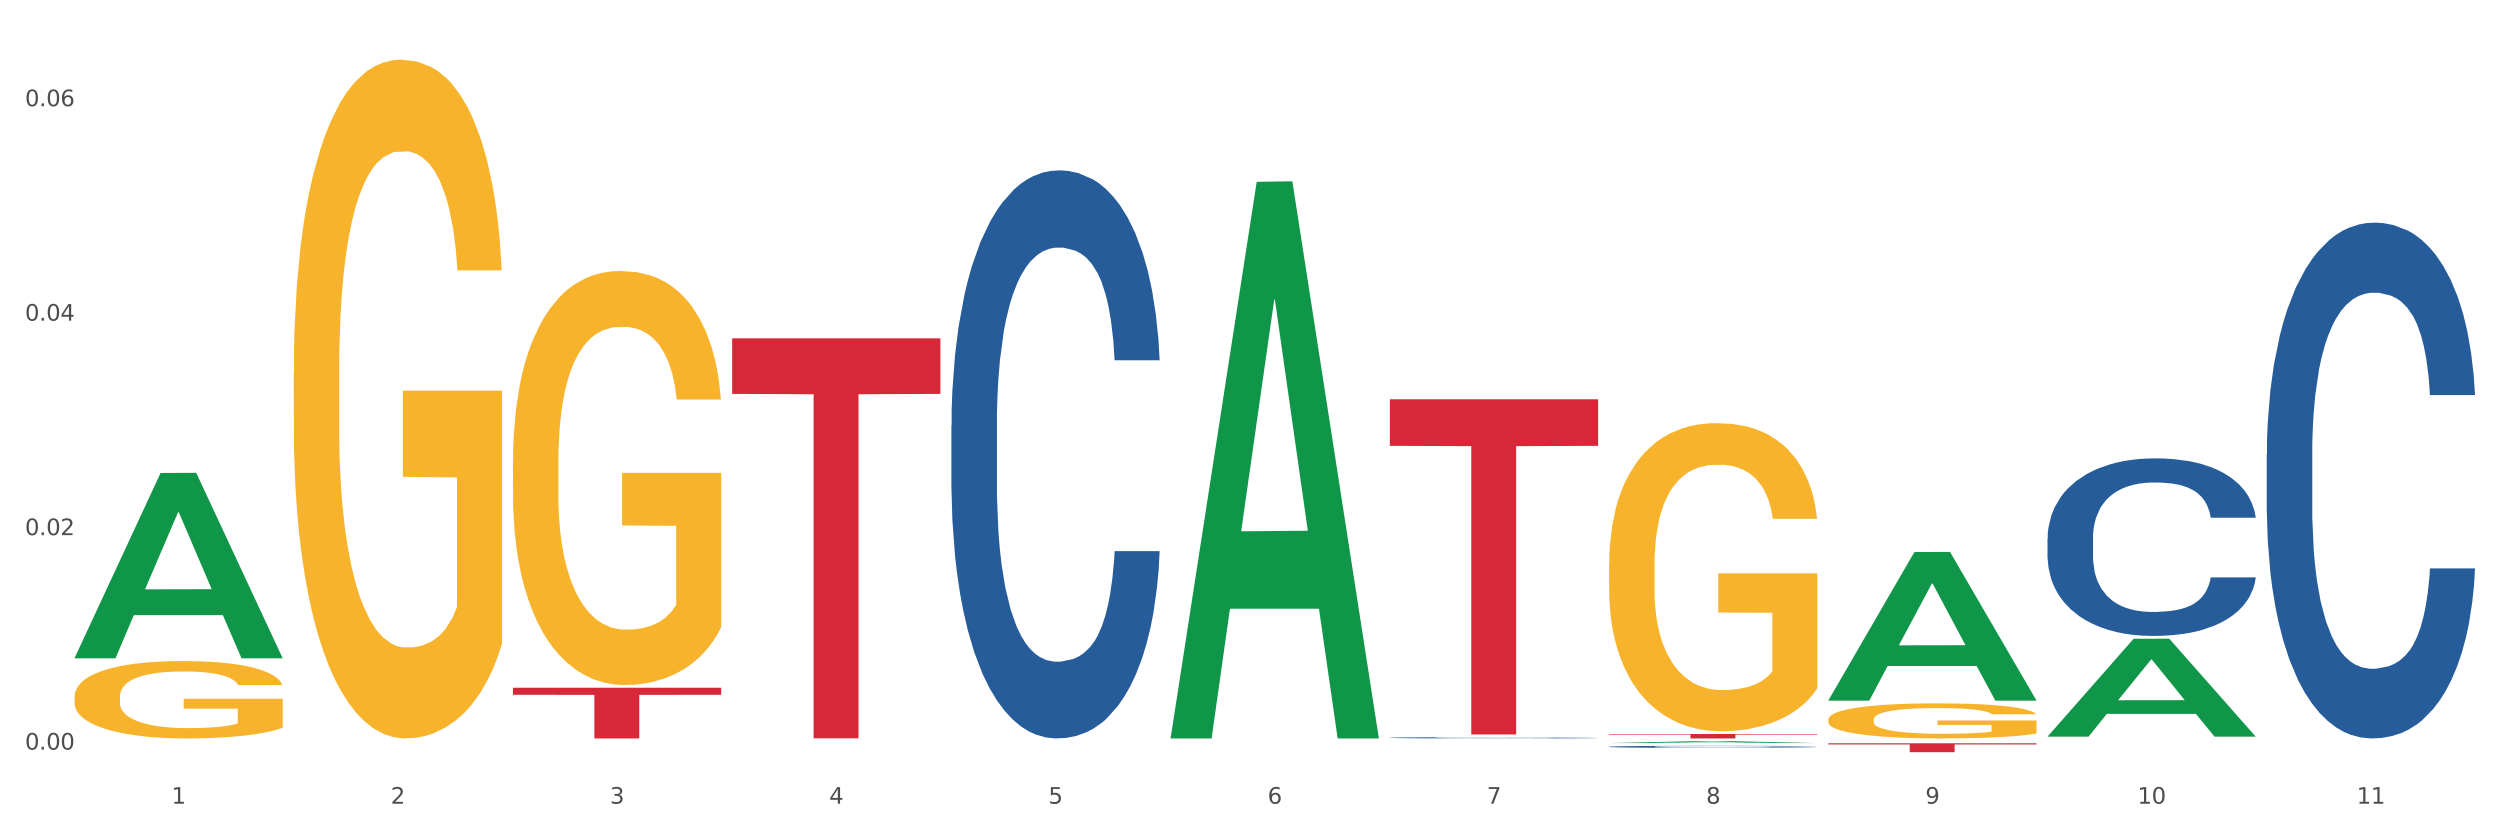
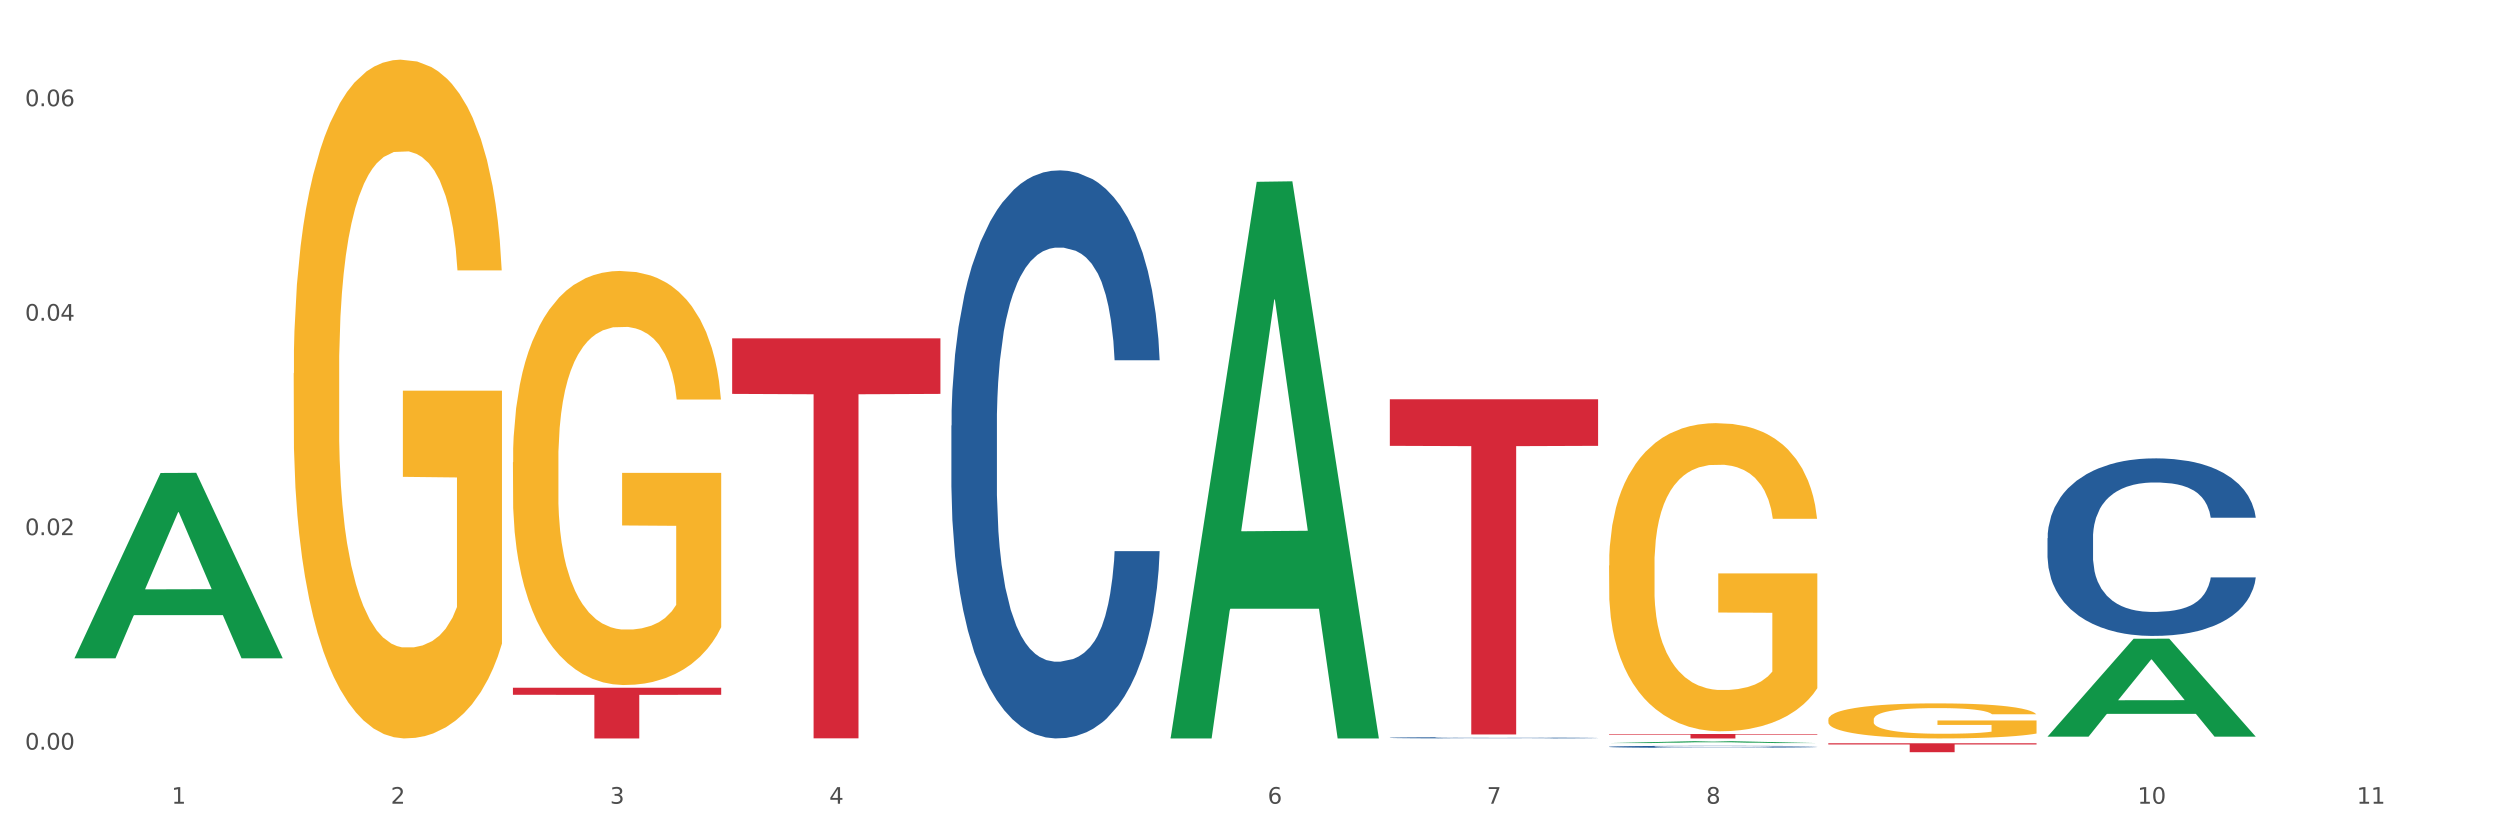
<svg xmlns="http://www.w3.org/2000/svg" xmlns:xlink="http://www.w3.org/1999/xlink" width="1080pt" height="360pt" viewBox="0 0 1080 360" version="1.1">
  <rect x="0" y="0" width="1080" height="360" fill="#333333" stroke="none" />
  <defs>
    <style type="text/css">*{stroke-linejoin: round; stroke-linecap: butt}</style>
  </defs>
  <g id="figure_1">
    <g id="patch_1">
      <path d="M 0 360  L 1080 360  L 1080 0  L 0 0  z " style="fill: #ffffff; stroke: #ffffff; stroke-linejoin: miter" />
    </g>
    <g id="axes_1">
      <g id="matplotlib.axis_1">
        <g id="xtick_1">
          <g id="text_1">
            <g style="fill: #4d4d4d" transform="translate(74.106 347.204) scale(0.096 -0.096)">
              <defs>
                <path id="DejaVuSans-31" d="M 794 531  L 1825 531  L 1825 4091  L 703 3866  L 703 4441  L 1819 4666  L 2450 4666  L 2450 531  L 3481 531  L 3481 0  L 794 0  L 794 531  z " transform="scale(0.016)" />
              </defs>
              <use xlink:href="#DejaVuSans-31" />
            </g>
          </g>
        </g>
        <g id="xtick_2">
          <g id="text_2">
            <g style="fill: #4d4d4d" transform="translate(168.812 347.204) scale(0.096 -0.096)">
              <defs>
                <path id="DejaVuSans-32" d="M 1228 531  L 3431 531  L 3431 0  L 469 0  L 469 531  Q 828 903 1448 1529  Q 2069 2156 2228 2338  Q 2531 2678 2651 2914  Q 2772 3150 2772 3378  Q 2772 3750 2511 3984  Q 2250 4219 1831 4219  Q 1534 4219 1204 4116  Q 875 4013 500 3803  L 500 4441  Q 881 4594 1212 4672  Q 1544 4750 1819 4750  Q 2544 4750 2975 4387  Q 3406 4025 3406 3419  Q 3406 3131 3298 2873  Q 3191 2616 2906 2266  Q 2828 2175 2409 1742  Q 1991 1309 1228 531  z " transform="scale(0.016)" />
              </defs>
              <use xlink:href="#DejaVuSans-32" />
            </g>
          </g>
        </g>
        <g id="xtick_3">
          <g id="text_3">
            <g style="fill: #4d4d4d" transform="translate(263.517 347.204) scale(0.096 -0.096)">
              <defs>
                <path id="DejaVuSans-33" d="M 2597 2516  Q 3050 2419 3304 2112  Q 3559 1806 3559 1356  Q 3559 666 3084 287  Q 2609 -91 1734 -91  Q 1441 -91 1130 -33  Q 819 25 488 141  L 488 750  Q 750 597 1062 519  Q 1375 441 1716 441  Q 2309 441 2620 675  Q 2931 909 2931 1356  Q 2931 1769 2642 2001  Q 2353 2234 1838 2234  L 1294 2234  L 1294 2753  L 1863 2753  Q 2328 2753 2575 2939  Q 2822 3125 2822 3475  Q 2822 3834 2567 4026  Q 2313 4219 1838 4219  Q 1578 4219 1281 4162  Q 984 4106 628 3988  L 628 4550  Q 988 4650 1302 4700  Q 1616 4750 1894 4750  Q 2613 4750 3031 4423  Q 3450 4097 3450 3541  Q 3450 3153 3228 2886  Q 3006 2619 2597 2516  z " transform="scale(0.016)" />
              </defs>
              <use xlink:href="#DejaVuSans-33" />
            </g>
          </g>
        </g>
        <g id="xtick_4">
          <g id="text_4">
            <g style="fill: #4d4d4d" transform="translate(358.223 347.204) scale(0.096 -0.096)">
              <defs>
                <path id="DejaVuSans-34" d="M 2419 4116  L 825 1625  L 2419 1625  L 2419 4116  z M 2253 4666  L 3047 4666  L 3047 1625  L 3713 1625  L 3713 1100  L 3047 1100  L 3047 0  L 2419 0  L 2419 1100  L 313 1100  L 313 1709  L 2253 4666  z " transform="scale(0.016)" />
              </defs>
              <use xlink:href="#DejaVuSans-34" />
            </g>
          </g>
        </g>
        <g id="xtick_5">
          <g id="text_5">
            <g style="fill: #4d4d4d" transform="translate(452.928 347.204) scale(0.096 -0.096)">
              <defs>
-                 <path id="DejaVuSans-35" d="M 691 4666  L 3169 4666  L 3169 4134  L 1269 4134  L 1269 2991  Q 1406 3038 1543 3061  Q 1681 3084 1819 3084  Q 2600 3084 3056 2656  Q 3513 2228 3513 1497  Q 3513 744 3044 326  Q 2575 -91 1722 -91  Q 1428 -91 1123 -41  Q 819 9 494 109  L 494 744  Q 775 591 1075 516  Q 1375 441 1709 441  Q 2250 441 2565 725  Q 2881 1009 2881 1497  Q 2881 1984 2565 2268  Q 2250 2553 1709 2553  Q 1456 2553 1204 2497  Q 953 2441 691 2322  L 691 4666  z " transform="scale(0.016)" />
-               </defs>
+                 </defs>
              <use xlink:href="#DejaVuSans-35" />
            </g>
          </g>
        </g>
        <g id="xtick_6">
          <g id="text_6">
            <g style="fill: #4d4d4d" transform="translate(547.634 347.204) scale(0.096 -0.096)">
              <defs>
                <path id="DejaVuSans-36" d="M 2113 2584  Q 1688 2584 1439 2293  Q 1191 2003 1191 1497  Q 1191 994 1439 701  Q 1688 409 2113 409  Q 2538 409 2786 701  Q 3034 994 3034 1497  Q 3034 2003 2786 2293  Q 2538 2584 2113 2584  z M 3366 4563  L 3366 3988  Q 3128 4100 2886 4159  Q 2644 4219 2406 4219  Q 1781 4219 1451 3797  Q 1122 3375 1075 2522  Q 1259 2794 1537 2939  Q 1816 3084 2150 3084  Q 2853 3084 3261 2657  Q 3669 2231 3669 1497  Q 3669 778 3244 343  Q 2819 -91 2113 -91  Q 1303 -91 875 529  Q 447 1150 447 2328  Q 447 3434 972 4092  Q 1497 4750 2381 4750  Q 2619 4750 2861 4703  Q 3103 4656 3366 4563  z " transform="scale(0.016)" />
              </defs>
              <use xlink:href="#DejaVuSans-36" />
            </g>
          </g>
        </g>
        <g id="xtick_7">
          <g id="text_7">
            <g style="fill: #4d4d4d" transform="translate(642.339 347.204) scale(0.096 -0.096)">
              <defs>
                <path id="DejaVuSans-37" d="M 525 4666  L 3525 4666  L 3525 4397  L 1831 0  L 1172 0  L 2766 4134  L 525 4134  L 525 4666  z " transform="scale(0.016)" />
              </defs>
              <use xlink:href="#DejaVuSans-37" />
            </g>
          </g>
        </g>
        <g id="xtick_8">
          <g id="text_8">
            <g style="fill: #4d4d4d" transform="translate(737.044 347.204) scale(0.096 -0.096)">
              <defs>
                <path id="DejaVuSans-38" d="M 2034 2216  Q 1584 2216 1326 1975  Q 1069 1734 1069 1313  Q 1069 891 1326 650  Q 1584 409 2034 409  Q 2484 409 2743 651  Q 3003 894 3003 1313  Q 3003 1734 2745 1975  Q 2488 2216 2034 2216  z M 1403 2484  Q 997 2584 770 2862  Q 544 3141 544 3541  Q 544 4100 942 4425  Q 1341 4750 2034 4750  Q 2731 4750 3128 4425  Q 3525 4100 3525 3541  Q 3525 3141 3298 2862  Q 3072 2584 2669 2484  Q 3125 2378 3379 2068  Q 3634 1759 3634 1313  Q 3634 634 3220 271  Q 2806 -91 2034 -91  Q 1263 -91 848 271  Q 434 634 434 1313  Q 434 1759 690 2068  Q 947 2378 1403 2484  z M 1172 3481  Q 1172 3119 1398 2916  Q 1625 2713 2034 2713  Q 2441 2713 2670 2916  Q 2900 3119 2900 3481  Q 2900 3844 2670 4047  Q 2441 4250 2034 4250  Q 1625 4250 1398 4047  Q 1172 3844 1172 3481  z " transform="scale(0.016)" />
              </defs>
              <use xlink:href="#DejaVuSans-38" />
            </g>
          </g>
        </g>
        <g id="xtick_9">
          <g id="text_9">
            <g style="fill: #4d4d4d" transform="translate(831.75 347.204) scale(0.096 -0.096)">
              <defs>
-                 <path id="DejaVuSans-39" d="M 703 97  L 703 672  Q 941 559 1184 500  Q 1428 441 1663 441  Q 2288 441 2617 861  Q 2947 1281 2994 2138  Q 2813 1869 2534 1725  Q 2256 1581 1919 1581  Q 1219 1581 811 2004  Q 403 2428 403 3163  Q 403 3881 828 4315  Q 1253 4750 1959 4750  Q 2769 4750 3195 4129  Q 3622 3509 3622 2328  Q 3622 1225 3098 567  Q 2575 -91 1691 -91  Q 1453 -91 1209 -44  Q 966 3 703 97  z M 1959 2075  Q 2384 2075 2632 2365  Q 2881 2656 2881 3163  Q 2881 3666 2632 3958  Q 2384 4250 1959 4250  Q 1534 4250 1286 3958  Q 1038 3666 1038 3163  Q 1038 2656 1286 2365  Q 1534 2075 1959 2075  z " transform="scale(0.016)" />
-               </defs>
+                 </defs>
              <use xlink:href="#DejaVuSans-39" />
            </g>
          </g>
        </g>
        <g id="xtick_10">
          <g id="text_10">
            <g style="fill: #4d4d4d" transform="translate(923.401 347.204) scale(0.096 -0.096)">
              <defs>
                <path id="DejaVuSans-30" d="M 2034 4250  Q 1547 4250 1301 3770  Q 1056 3291 1056 2328  Q 1056 1369 1301 889  Q 1547 409 2034 409  Q 2525 409 2770 889  Q 3016 1369 3016 2328  Q 3016 3291 2770 3770  Q 2525 4250 2034 4250  z M 2034 4750  Q 2819 4750 3233 4129  Q 3647 3509 3647 2328  Q 3647 1150 3233 529  Q 2819 -91 2034 -91  Q 1250 -91 836 529  Q 422 1150 422 2328  Q 422 3509 836 4129  Q 1250 4750 2034 4750  z " transform="scale(0.016)" />
              </defs>
              <use xlink:href="#DejaVuSans-31" />
              <use xlink:href="#DejaVuSans-30" transform="translate(63.623 0)" />
            </g>
          </g>
        </g>
        <g id="xtick_11">
          <g id="text_11">
            <g style="fill: #4d4d4d" transform="translate(1018.107 347.204) scale(0.096 -0.096)">
              <use xlink:href="#DejaVuSans-31" />
              <use xlink:href="#DejaVuSans-31" transform="translate(63.623 0)" />
            </g>
          </g>
        </g>
        <g id="xtick_12" />
        <g id="xtick_13" />
        <g id="xtick_14" />
        <g id="xtick_15" />
        <g id="xtick_16" />
        <g id="xtick_17" />
        <g id="xtick_18" />
        <g id="xtick_19" />
        <g id="xtick_20" />
        <g id="xtick_21" />
      </g>
      <g id="matplotlib.axis_2">
        <g id="ytick_1">
          <g id="text_12">
            <g style="fill: #4d4d4d" transform="translate(10.8 323.833) scale(0.096 -0.096)">
              <defs>
                <path id="DejaVuSans-2e" d="M 684 794  L 1344 794  L 1344 0  L 684 0  L 684 794  z " transform="scale(0.016)" />
              </defs>
              <use xlink:href="#DejaVuSans-30" />
              <use xlink:href="#DejaVuSans-2e" transform="translate(63.623 0)" />
              <use xlink:href="#DejaVuSans-30" transform="translate(95.41 0)" />
              <use xlink:href="#DejaVuSans-30" transform="translate(159.033 0)" />
            </g>
          </g>
        </g>
        <g id="ytick_2">
          <g id="text_13">
            <g style="fill: #4d4d4d" transform="translate(10.8 231.183) scale(0.096 -0.096)">
              <use xlink:href="#DejaVuSans-30" />
              <use xlink:href="#DejaVuSans-2e" transform="translate(63.623 0)" />
              <use xlink:href="#DejaVuSans-30" transform="translate(95.41 0)" />
              <use xlink:href="#DejaVuSans-32" transform="translate(159.033 0)" />
            </g>
          </g>
        </g>
        <g id="ytick_3">
          <g id="text_14">
            <g style="fill: #4d4d4d" transform="translate(10.8 138.532) scale(0.096 -0.096)">
              <use xlink:href="#DejaVuSans-30" />
              <use xlink:href="#DejaVuSans-2e" transform="translate(63.623 0)" />
              <use xlink:href="#DejaVuSans-30" transform="translate(95.41 0)" />
              <use xlink:href="#DejaVuSans-34" transform="translate(159.033 0)" />
            </g>
          </g>
        </g>
        <g id="ytick_4">
          <g id="text_15">
            <g style="fill: #4d4d4d" transform="translate(10.8 45.882) scale(0.096 -0.096)">
              <use xlink:href="#DejaVuSans-30" />
              <use xlink:href="#DejaVuSans-2e" transform="translate(63.623 0)" />
              <use xlink:href="#DejaVuSans-30" transform="translate(95.41 0)" />
              <use xlink:href="#DejaVuSans-36" transform="translate(159.033 0)" />
            </g>
          </g>
        </g>
        <g id="ytick_5" />
        <g id="ytick_6" />
        <g id="ytick_7" />
      </g>
      <g id="PolyCollection_1">
        <path d="M 32.175 284.252  L 32.268 284.177  L 69.369 204.329  L 84.766 204.254  L 122.145 284.403  L 104.337 284.403  L 96.267 265.739  L 57.96 265.739  L 57.682 266.04  L 49.891 284.403  L 32.175 284.403  L 32.175 284.252  L 62.783 254.601  L 91.444 254.526  L 77.253 221.337  L 77.067 221.187  L 76.882 221.412  L 62.691 254.526  L 62.783 254.601  L 32.175 284.252  z " clip-path="url(#p7e0cca759c)" style="fill: #109648" />
-         <path d="M 979.23 196.3  L 979.336 196.096  L 979.336 190.398  L 979.655 182.665  L 980.825 168.421  L 982.314 157.635  L 984.866 145.018  L 986.249 139.728  L 988.057 133.826  L 991.779 124.262  L 996.033 116.122  L 999.01 111.645  L 1001.244 108.796  L 1006.242 103.709  L 1009.114 101.47  L 1012.091 99.639  L 1014.644 98.418  L 1018.898 96.993  L 1022.301 96.383  L 1026.236 96.179  L 1029.532 96.383  L 1033.893 97.197  L 1040.273 99.639  L 1042.719 101.063  L 1046.016 103.505  L 1049.419 106.761  L 1052.184 110.017  L 1055.375 114.697  L 1058.672 120.802  L 1061.862 128.535  L 1064.095 135.658  L 1065.903 143.187  L 1067.498 152.344  L 1068.668 162.316  L 1069.2 170.659  L 1049.738 170.659  L 1049.207 163.13  L 1048.143 154.99  L 1047.08 149.495  L 1045.91 145.018  L 1044.102 139.931  L 1042.507 136.675  L 1039.848 132.809  L 1037.402 130.367  L 1035.381 128.942  L 1032.935 127.721  L 1027.724 126.5  L 1024.002 126.5  L 1021.663 126.907  L 1018.791 127.925  L 1016.345 129.349  L 1013.474 131.791  L 1011.24 134.437  L 1009.007 137.896  L 1007.731 140.338  L 1005.817 144.815  L 1004.541 148.478  L 1002.839 154.786  L 1001.882 159.263  L 1000.18 170.863  L 999.436 179.409  L 999.117 185.311  L 998.904 191.823  L 998.904 223.568  L 999.542 237.813  L 1000.074 243.918  L 1000.925 250.837  L 1002.52 259.791  L 1004.86 268.541  L 1007.306 274.849  L 1009.326 278.716  L 1011.24 281.565  L 1013.155 283.803  L 1015.494 285.838  L 1017.409 287.059  L 1020.28 288.28  L 1023.683 288.891  L 1026.342 288.891  L 1031.766 287.873  L 1034.212 286.856  L 1036.551 285.431  L 1039.104 283.193  L 1041.124 280.751  L 1042.294 278.919  L 1044.208 275.053  L 1045.697 270.983  L 1046.973 266.303  L 1047.824 262.233  L 1048.781 256.128  L 1049.526 249.209  L 1049.738 245.546  L 1069.2 245.546  L 1068.775 252.872  L 1068.03 259.994  L 1066.541 269.558  L 1065.371 275.053  L 1063.564 281.768  L 1061.649 287.466  L 1058.991 293.775  L 1056.545 298.455  L 1053.992 302.525  L 1051.227 306.188  L 1046.229 311.275  L 1044.421 312.7  L 1040.592 315.142  L 1037.615 316.566  L 1033.254 317.991  L 1028.788 318.805  L 1024.109 319.008  L 1019.961 318.601  L 1015.388 317.38  L 1012.517 316.159  L 1009.326 314.328  L 1005.604 311.479  L 1002.095 308.019  L 998.798 303.949  L 995.714 299.269  L 992.842 293.978  L 989.12 285.228  L 986.355 276.681  L 984.334 268.745  L 982.952 262.029  L 981.569 253.482  L 980.825 247.581  L 979.655 233.336  L 979.23 220.109  L 979.23 196.3  z " clip-path="url(#p7e0cca759c)" style="fill: #255c99" />
        <path d="M 884.524 232.478  L 884.631 232.408  L 884.631 230.446  L 884.95 227.784  L 886.12 222.879  L 887.608 219.166  L 890.161 214.822  L 891.543 213  L 893.351 210.968  L 897.073 207.675  L 901.327 204.873  L 904.305 203.331  L 906.538 202.35  L 911.537 200.599  L 914.408 199.828  L 917.386 199.198  L 919.938 198.777  L 924.192 198.287  L 927.595 198.077  L 931.53 198.006  L 934.827 198.077  L 939.187 198.357  L 945.568 199.198  L 948.014 199.688  L 951.311 200.529  L 954.714 201.65  L 957.479 202.771  L 960.669 204.382  L 963.966 206.484  L 967.157 209.147  L 969.39 211.599  L 971.198 214.191  L 972.793 217.344  L 973.963 220.777  L 974.495 223.65  L 955.033 223.65  L 954.501 221.058  L 953.438 218.255  L 952.374 216.363  L 951.204 214.822  L 949.396 213.07  L 947.801 211.949  L 945.143 210.618  L 942.697 209.777  L 940.676 209.287  L 938.23 208.866  L 933.019 208.446  L 929.297 208.446  L 926.957 208.586  L 924.086 208.937  L 921.64 209.427  L 918.768 210.268  L 916.535 211.179  L 914.302 212.37  L 913.026 213.21  L 911.111 214.752  L 909.835 216.013  L 908.134 218.185  L 907.176 219.726  L 905.475 223.72  L 904.73 226.663  L 904.411 228.695  L 904.199 230.937  L 904.199 241.867  L 904.837 246.771  L 905.368 248.873  L 906.219 251.256  L 907.814 254.338  L 910.154 257.351  L 912.6 259.523  L 914.621 260.854  L 916.535 261.835  L 918.449 262.606  L 920.789 263.307  L 922.703 263.727  L 925.575 264.147  L 928.978 264.358  L 931.636 264.358  L 937.06 264.007  L 939.506 263.657  L 941.846 263.167  L 944.398 262.396  L 946.419 261.555  L 947.589 260.925  L 949.503 259.593  L 950.992 258.192  L 952.268 256.58  L 953.119 255.179  L 954.076 253.077  L 954.82 250.695  L 955.033 249.434  L 974.495 249.434  L 974.069 251.956  L 973.325 254.408  L 971.836 257.702  L 970.666 259.593  L 968.858 261.905  L 966.944 263.867  L 964.285 266.039  L 961.839 267.651  L 959.287 269.052  L 956.522 270.313  L 951.523 272.065  L 949.715 272.555  L 945.887 273.396  L 942.909 273.886  L 938.549 274.377  L 934.082 274.657  L 929.403 274.727  L 925.256 274.587  L 920.683 274.167  L 917.811 273.746  L 914.621 273.116  L 910.899 272.135  L 907.389 270.944  L 904.092 269.542  L 901.008 267.931  L 898.137 266.109  L 894.415 263.097  L 891.65 260.154  L 889.629 257.421  L 888.246 255.109  L 886.864 252.166  L 886.12 250.135  L 884.95 245.23  L 884.524 240.676  L 884.524 232.478  z " clip-path="url(#p7e0cca759c)" style="fill: #255c99" />
        <path d="M 695.113 322.591  L 695.22 322.59  L 695.22 322.568  L 695.539 322.536  L 696.709 322.479  L 698.197 322.436  L 700.75 322.385  L 702.132 322.364  L 703.94 322.34  L 707.662 322.302  L 711.916 322.269  L 714.894 322.251  L 717.127 322.24  L 722.126 322.22  L 724.997 322.211  L 727.975 322.203  L 730.527 322.198  L 734.781 322.193  L 738.184 322.19  L 742.119 322.189  L 745.416 322.19  L 749.776 322.193  L 756.157 322.203  L 758.603 322.209  L 761.9 322.219  L 765.303 322.232  L 768.068 322.245  L 771.258 322.264  L 774.555 322.288  L 777.746 322.319  L 779.979 322.348  L 781.787 322.378  L 783.382 322.415  L 784.552 322.455  L 785.084 322.488  L 765.622 322.488  L 765.09 322.458  L 764.027 322.425  L 762.963 322.403  L 761.793 322.385  L 759.985 322.365  L 758.39 322.352  L 755.732 322.336  L 753.286 322.327  L 751.265 322.321  L 748.819 322.316  L 743.608 322.311  L 739.886 322.311  L 737.546 322.313  L 734.675 322.317  L 732.229 322.322  L 729.357 322.332  L 727.124 322.343  L 724.891 322.357  L 723.615 322.367  L 721.7 322.385  L 720.424 322.399  L 718.723 322.425  L 717.765 322.443  L 716.064 322.489  L 715.319 322.523  L 715 322.547  L 714.788 322.573  L 714.788 322.701  L 715.426 322.758  L 715.958 322.782  L 716.808 322.81  L 718.404 322.846  L 720.743 322.881  L 723.189 322.906  L 725.21 322.922  L 727.124 322.933  L 729.038 322.942  L 731.378 322.951  L 733.292 322.956  L 736.164 322.96  L 739.567 322.963  L 742.225 322.963  L 747.649 322.959  L 750.095 322.955  L 752.435 322.949  L 754.987 322.94  L 757.008 322.93  L 758.178 322.923  L 760.092 322.907  L 761.581 322.891  L 762.857 322.872  L 763.708 322.856  L 764.665 322.831  L 765.409 322.804  L 765.622 322.789  L 785.084 322.789  L 784.658 322.818  L 783.914 322.847  L 782.425 322.885  L 781.255 322.907  L 779.447 322.934  L 777.533 322.957  L 774.874 322.982  L 772.428 323.001  L 769.876 323.018  L 767.111 323.032  L 762.112 323.053  L 760.305 323.058  L 756.476 323.068  L 753.498 323.074  L 749.138 323.08  L 744.671 323.083  L 739.992 323.084  L 735.845 323.082  L 731.272 323.077  L 728.4 323.072  L 725.21 323.065  L 721.488 323.054  L 717.978 323.04  L 714.681 323.023  L 711.597 323.005  L 708.726 322.983  L 705.004 322.948  L 702.239 322.914  L 700.218 322.882  L 698.836 322.855  L 697.453 322.821  L 696.709 322.797  L 695.539 322.74  L 695.113 322.687  L 695.113 322.591  z " clip-path="url(#p7e0cca759c)" style="fill: #255c99" />
        <path d="M 600.408 318.711  L 600.514 318.71  L 600.514 318.696  L 600.833 318.678  L 602.003 318.643  L 603.492 318.617  L 606.044 318.586  L 607.427 318.574  L 609.235 318.559  L 612.957 318.536  L 617.211 318.516  L 620.189 318.505  L 622.422 318.499  L 627.42 318.486  L 630.292 318.481  L 633.269 318.476  L 635.822 318.473  L 640.076 318.47  L 643.479 318.468  L 647.414 318.468  L 650.71 318.468  L 655.071 318.47  L 661.451 318.476  L 663.897 318.48  L 667.194 318.486  L 670.597 318.494  L 673.362 318.501  L 676.553 318.513  L 679.85 318.528  L 683.04 318.546  L 685.273 318.564  L 687.081 318.582  L 688.677 318.604  L 689.846 318.628  L 690.378 318.649  L 670.916 318.649  L 670.385 318.63  L 669.321 318.611  L 668.258 318.597  L 667.088 318.586  L 665.28 318.574  L 663.685 318.566  L 661.026 318.557  L 658.58 318.551  L 656.559 318.547  L 654.113 318.544  L 648.902 318.541  L 645.18 318.541  L 642.841 318.542  L 639.969 318.545  L 637.523 318.548  L 634.652 318.554  L 632.419 318.561  L 630.185 318.569  L 628.909 318.575  L 626.995 318.586  L 625.719 318.595  L 624.017 318.61  L 623.06 318.621  L 621.358 318.649  L 620.614 318.67  L 620.295 318.684  L 620.082 318.7  L 620.082 318.777  L 620.72 318.811  L 621.252 318.826  L 622.103 318.843  L 623.698 318.865  L 626.038 318.886  L 628.484 318.901  L 630.504 318.911  L 632.419 318.917  L 634.333 318.923  L 636.672 318.928  L 638.587 318.931  L 641.458 318.934  L 644.861 318.935  L 647.52 318.935  L 652.944 318.933  L 655.39 318.93  L 657.729 318.927  L 660.282 318.921  L 662.302 318.915  L 663.472 318.911  L 665.386 318.902  L 666.875 318.892  L 668.151 318.88  L 669.002 318.871  L 669.959 318.856  L 670.704 318.839  L 670.916 318.83  L 690.378 318.83  L 689.953 318.848  L 689.208 318.865  L 687.719 318.888  L 686.55 318.902  L 684.742 318.918  L 682.827 318.932  L 680.169 318.947  L 677.723 318.958  L 675.17 318.968  L 672.405 318.977  L 667.407 318.989  L 665.599 318.993  L 661.771 318.999  L 658.793 319.002  L 654.433 319.006  L 649.966 319.008  L 645.287 319.008  L 641.139 319.007  L 636.566 319.004  L 633.695 319.001  L 630.504 318.997  L 626.782 318.99  L 623.273 318.982  L 619.976 318.972  L 616.892 318.96  L 614.02 318.948  L 610.298 318.926  L 607.533 318.906  L 605.513 318.886  L 604.13 318.87  L 602.748 318.849  L 602.003 318.835  L 600.833 318.8  L 600.408 318.768  L 600.408 318.711  z " clip-path="url(#p7e0cca759c)" style="fill: #255c99" />
        <path d="M 410.997 183.864  L 411.103 183.64  L 411.103 177.364  L 411.422 168.848  L 412.592 153.159  L 414.081 141.281  L 416.633 127.386  L 418.016 121.559  L 419.824 115.059  L 423.546 104.525  L 427.8 95.561  L 430.778 90.63  L 433.011 87.492  L 438.009 81.889  L 440.881 79.424  L 443.858 77.407  L 446.411 76.062  L 450.665 74.493  L 454.068 73.821  L 458.003 73.597  L 461.299 73.821  L 465.66 74.717  L 472.041 77.407  L 474.487 78.976  L 477.783 81.665  L 481.186 85.251  L 483.951 88.837  L 487.142 93.992  L 490.439 100.715  L 493.629 109.232  L 495.862 117.076  L 497.67 125.369  L 499.266 135.454  L 500.435 146.436  L 500.967 155.625  L 481.505 155.625  L 480.974 147.332  L 479.91 138.368  L 478.847 132.316  L 477.677 127.386  L 475.869 121.783  L 474.274 118.197  L 471.615 113.938  L 469.169 111.249  L 467.149 109.68  L 464.703 108.335  L 459.491 106.991  L 455.769 106.991  L 453.43 107.439  L 450.558 108.56  L 448.112 110.128  L 445.241 112.818  L 443.008 115.731  L 440.774 119.541  L 439.498 122.231  L 437.584 127.162  L 436.308 131.196  L 434.606 138.143  L 433.649 143.074  L 431.947 155.849  L 431.203 165.262  L 430.884 171.761  L 430.671 178.933  L 430.671 213.896  L 431.309 229.584  L 431.841 236.308  L 432.692 243.928  L 434.287 253.789  L 436.627 263.426  L 439.073 270.374  L 441.093 274.632  L 443.008 277.77  L 444.922 280.235  L 447.262 282.477  L 449.176 283.821  L 452.047 285.166  L 455.45 285.838  L 458.109 285.838  L 463.533 284.718  L 465.979 283.597  L 468.318 282.028  L 470.871 279.563  L 472.891 276.874  L 474.061 274.857  L 475.975 270.598  L 477.464 266.116  L 478.74 260.961  L 479.591 256.479  L 480.548 249.755  L 481.293 242.135  L 481.505 238.101  L 500.967 238.101  L 500.542 246.169  L 499.797 254.013  L 498.308 264.547  L 497.139 270.598  L 495.331 277.994  L 493.416 284.27  L 490.758 291.217  L 488.312 296.372  L 485.759 300.854  L 482.994 304.889  L 477.996 310.492  L 476.188 312.06  L 472.36 314.75  L 469.382 316.319  L 465.022 317.888  L 460.555 318.784  L 455.876 319.008  L 451.728 318.56  L 447.155 317.215  L 444.284 315.871  L 441.093 313.853  L 437.371 310.716  L 433.862 306.906  L 430.565 302.423  L 427.481 297.269  L 424.609 291.441  L 420.887 281.804  L 418.122 272.391  L 416.102 263.651  L 414.719 256.255  L 413.337 246.842  L 412.592 240.342  L 411.422 224.654  L 410.997 210.086  L 410.997 183.864  z " clip-path="url(#p7e0cca759c)" style="fill: #255c99" />
-         <path d="M 32.175 301.028  L 32.281 300.997  L 32.281 299.898  L 32.494 298.952  L 33.556 296.662  L 35.149 294.769  L 36.318 293.762  L 37.486 292.938  L 38.867 292.113  L 40.567 291.259  L 43.647 290.007  L 45.559 289.366  L 47.896 288.694  L 52.145 287.718  L 55.225 287.168  L 58.412 286.71  L 63.617 286.161  L 67.016 285.916  L 70.627 285.733  L 74.983 285.611  L 78.275 285.581  L 85.499 285.672  L 91.659 285.947  L 94.634 286.161  L 98.458 286.527  L 100.476 286.771  L 103.769 287.26  L 107.168 287.901  L 109.505 288.45  L 113.01 289.488  L 115.666 290.526  L 118.109 291.808  L 119.383 292.693  L 120.339 293.518  L 121.189 294.464  L 122.039 295.96  L 102.919 295.96  L 102.175 294.891  L 101.007 293.884  L 99.307 292.907  L 97.82 292.297  L 95.271 291.533  L 92.934 291.045  L 90.491 290.679  L 87.517 290.373  L 85.18 290.221  L 81.887 290.099  L 75.407 290.129  L 71.052 290.373  L 68.078 290.679  L 66.166 290.953  L 64.467 291.259  L 62.555 291.686  L 60.324 292.327  L 58.731 292.907  L 57.137 293.64  L 55.863 294.373  L 54.694 295.227  L 53.738 296.143  L 52.995 297.089  L 52.357 298.25  L 51.826 300.173  L 51.826 304.355  L 52.039 305.301  L 52.57 306.553  L 53.207 307.499  L 54.269 308.629  L 55.225 309.392  L 57.031 310.491  L 59.049 311.407  L 60.643 311.987  L 62.236 312.475  L 64.998 313.147  L 68.078 313.696  L 70.734 314.032  L 74.345 314.337  L 76.788 314.46  L 78.913 314.521  L 84.118 314.521  L 87.835 314.429  L 91.978 314.215  L 95.165 313.941  L 97.82 313.605  L 100.795 313.055  L 102.707 312.536  L 102.707 306.156  L 79.338 306.126  L 79.338 301.882  L 122.145 301.882  L 122.145 314.337  L 120.339 314.979  L 118.321 315.559  L 116.197 316.078  L 113.01 316.719  L 109.186 317.329  L 105.787 317.757  L 102.175 318.123  L 97.927 318.459  L 92.403 318.764  L 89.004 318.886  L 84.755 318.978  L 79.763 319.008  L 75.407 318.947  L 71.159 318.795  L 66.697 318.52  L 62.342 318.123  L 59.049 317.726  L 55.756 317.238  L 52.251 316.597  L 49.489 315.986  L 47.365 315.436  L 45.028 314.734  L 42.479 313.819  L 40.567 312.994  L 38.867 312.14  L 37.061 311.041  L 35.787 310.094  L 34.512 308.904  L 33.768 308.018  L 32.919 306.645  L 32.281 304.721  L 32.175 301.028  z " clip-path="url(#p7e0cca759c)" style="fill: #f7b32b" />
        <path d="M 789.819 310.857  L 789.925 310.843  L 789.925 310.345  L 790.138 309.916  L 791.2 308.878  L 792.793 308.02  L 793.962 307.563  L 795.13 307.19  L 796.511 306.816  L 798.21 306.428  L 801.291 305.861  L 803.203 305.57  L 805.54 305.266  L 809.789 304.823  L 812.869 304.574  L 816.056 304.366  L 821.261 304.117  L 824.66 304.006  L 828.271 303.923  L 832.626 303.868  L 835.919 303.854  L 843.142 303.896  L 849.303 304.02  L 852.277 304.117  L 856.101 304.283  L 858.12 304.394  L 861.413 304.615  L 864.812 304.906  L 867.149 305.155  L 870.654 305.626  L 873.309 306.096  L 875.753 306.677  L 877.027 307.079  L 877.983 307.452  L 878.833 307.881  L 879.683 308.56  L 860.563 308.56  L 859.819 308.075  L 858.651 307.619  L 856.951 307.176  L 855.464 306.899  L 852.915 306.553  L 850.578 306.331  L 848.135 306.165  L 845.161 306.027  L 842.824 305.958  L 839.531 305.902  L 833.051 305.916  L 828.696 306.027  L 825.722 306.165  L 823.81 306.29  L 822.11 306.428  L 820.198 306.622  L 817.968 306.913  L 816.374 307.176  L 814.781 307.508  L 813.506 307.84  L 812.338 308.227  L 811.382 308.643  L 810.638 309.072  L 810.001 309.598  L 809.47 310.469  L 809.47 312.365  L 809.682 312.794  L 810.213 313.362  L 810.851 313.791  L 811.913 314.303  L 812.869 314.649  L 814.675 315.147  L 816.693 315.562  L 818.286 315.825  L 819.88 316.047  L 822.641 316.351  L 825.722 316.6  L 828.377 316.752  L 831.989 316.891  L 834.432 316.946  L 836.557 316.974  L 841.761 316.974  L 845.479 316.932  L 849.622 316.835  L 852.809 316.711  L 855.464 316.559  L 858.438 316.31  L 860.35 316.074  L 860.35 313.182  L 836.981 313.168  L 836.981 311.244  L 879.789 311.244  L 879.789 316.891  L 877.983 317.181  L 875.965 317.444  L 873.841 317.68  L 870.654 317.97  L 866.83 318.247  L 863.431 318.441  L 859.819 318.607  L 855.57 318.759  L 850.047 318.897  L 846.648 318.953  L 842.399 318.994  L 837.406 319.008  L 833.051 318.981  L 828.802 318.911  L 824.341 318.787  L 819.986 318.607  L 816.693 318.427  L 813.4 318.206  L 809.895 317.915  L 807.133 317.638  L 805.009 317.389  L 802.672 317.071  L 800.122 316.656  L 798.21 316.282  L 796.511 315.894  L 794.705 315.396  L 793.43 314.967  L 792.156 314.427  L 791.412 314.026  L 790.562 313.403  L 789.925 312.531  L 789.819 310.857  z " clip-path="url(#p7e0cca759c)" style="fill: #f7b32b" />
        <path d="M 221.586 297.115  L 311.556 297.115  L 311.556 300.158  L 276.165 300.178  L 276.165 319.008  L 256.764 319.008  L 256.764 300.178  L 221.586 300.158  L 221.586 297.136  L 221.586 297.115  z " clip-path="url(#p7e0cca759c)" style="fill: #d62839" />
        <path d="M 316.291 146.146  L 406.262 146.146  L 406.262 170.16  L 370.871 170.322  L 370.871 318.947  L 351.469 318.947  L 351.469 170.322  L 316.291 170.16  L 316.291 146.309  L 316.291 146.146  z " clip-path="url(#p7e0cca759c)" style="fill: #d62839" />
        <path d="M 600.408 172.478  L 690.378 172.478  L 690.378 192.602  L 654.987 192.738  L 654.987 317.29  L 635.586 317.29  L 635.586 192.738  L 600.408 192.602  L 600.408 172.614  L 600.408 172.478  z " clip-path="url(#p7e0cca759c)" style="fill: #d62839" />
        <path d="M 789.819 321.083  L 879.789 321.083  L 879.789 321.62  L 844.398 321.624  L 844.398 324.95  L 824.997 324.95  L 824.997 321.624  L 789.819 321.62  L 789.819 321.086  L 789.819 321.083  z " clip-path="url(#p7e0cca759c)" style="fill: #d62839" />
        <path d="M 695.113 244.306  L 695.22 244.184  L 695.22 239.808  L 695.432 236.039  L 696.494 226.921  L 698.088 219.384  L 699.256 215.372  L 700.424 212.09  L 701.805 208.807  L 703.505 205.403  L 706.585 200.419  L 708.497 197.866  L 710.834 195.191  L 715.083 191.301  L 718.164 189.112  L 721.35 187.289  L 726.555 185.101  L 729.954 184.128  L 733.566 183.399  L 737.921 182.912  L 741.214 182.791  L 748.437 183.155  L 754.598 184.25  L 757.572 185.101  L 761.396 186.559  L 763.414 187.532  L 766.707 189.477  L 770.106 192.03  L 772.443 194.218  L 775.948 198.352  L 778.604 202.485  L 781.047 207.591  L 782.322 211.117  L 783.278 214.399  L 784.128 218.168  L 784.977 224.125  L 765.857 224.125  L 765.114 219.87  L 763.945 215.858  L 762.246 211.968  L 760.759 209.537  L 758.209 206.497  L 755.872 204.552  L 753.429 203.093  L 750.455 201.877  L 748.118 201.27  L 744.825 200.783  L 738.346 200.905  L 733.991 201.877  L 731.016 203.093  L 729.104 204.187  L 727.405 205.403  L 725.493 207.105  L 723.262 209.658  L 721.669 211.968  L 720.076 214.886  L 718.801 217.803  L 717.632 221.207  L 716.676 224.855  L 715.933 228.623  L 715.296 233.243  L 714.764 240.902  L 714.764 257.557  L 714.977 261.326  L 715.508 266.311  L 716.145 270.079  L 717.208 274.577  L 718.164 277.617  L 719.969 281.993  L 721.988 285.641  L 723.581 287.95  L 725.174 289.896  L 727.936 292.57  L 731.016 294.758  L 733.672 296.096  L 737.284 297.311  L 739.727 297.798  L 741.851 298.041  L 747.056 298.041  L 750.774 297.676  L 754.916 296.825  L 758.103 295.731  L 760.759 294.394  L 763.733 292.205  L 765.645 290.139  L 765.645 264.73  L 742.276 264.609  L 742.276 247.71  L 785.084 247.71  L 785.084 297.311  L 783.278 299.864  L 781.26 302.174  L 779.135 304.241  L 775.948 306.794  L 772.124 309.225  L 768.725 310.927  L 765.114 312.386  L 760.865 313.724  L 755.341 314.939  L 751.942 315.426  L 747.693 315.79  L 742.701 315.912  L 738.346 315.669  L 734.097 315.061  L 729.636 313.967  L 725.28 312.386  L 721.988 310.806  L 718.695 308.861  L 715.189 306.308  L 712.428 303.876  L 710.303 301.688  L 707.966 298.892  L 705.417 295.245  L 703.505 291.962  L 701.805 288.558  L 700 284.182  L 698.725 280.413  L 697.45 275.672  L 696.707 272.146  L 695.857 266.675  L 695.22 259.016  L 695.113 244.306  z " clip-path="url(#p7e0cca759c)" style="fill: #f7b32b" />
        <path d="M 221.586 199.713  L 221.692 199.549  L 221.692 193.668  L 221.905 188.604  L 222.967 176.351  L 224.56 166.222  L 225.729 160.831  L 226.897 156.42  L 228.278 152.009  L 229.978 147.434  L 233.058 140.736  L 234.97 137.305  L 237.307 133.711  L 241.556 128.483  L 244.636 125.543  L 247.823 123.092  L 253.028 120.152  L 256.427 118.845  L 260.038 117.864  L 264.394 117.211  L 267.686 117.048  L 274.91 117.538  L 281.07 119.008  L 284.045 120.152  L 287.869 122.112  L 289.887 123.419  L 293.18 126.033  L 296.579 129.464  L 298.916 132.404  L 302.421 137.959  L 305.077 143.513  L 307.52 150.375  L 308.794 155.113  L 309.75 159.524  L 310.6 164.588  L 311.45 172.593  L 292.33 172.593  L 291.586 166.875  L 290.418 161.484  L 288.718 156.256  L 287.231 152.989  L 284.682 148.905  L 282.345 146.291  L 279.902 144.33  L 276.928 142.697  L 274.591 141.88  L 271.298 141.226  L 264.818 141.39  L 260.463 142.697  L 257.489 144.33  L 255.577 145.801  L 253.878 147.434  L 251.966 149.721  L 249.735 153.152  L 248.142 156.256  L 246.548 160.177  L 245.274 164.098  L 244.105 168.672  L 243.149 173.574  L 242.406 178.638  L 241.768 184.846  L 241.237 195.138  L 241.237 217.52  L 241.45 222.584  L 241.981 229.283  L 242.618 234.347  L 243.68 240.392  L 244.636 244.476  L 246.442 250.357  L 248.46 255.258  L 250.054 258.362  L 251.647 260.976  L 254.409 264.571  L 257.489 267.511  L 260.145 269.308  L 263.756 270.942  L 266.199 271.595  L 268.324 271.922  L 273.529 271.922  L 277.246 271.432  L 281.389 270.288  L 284.576 268.818  L 287.231 267.021  L 290.206 264.08  L 292.118 261.303  L 292.118 227.159  L 268.749 226.995  L 268.749 204.287  L 311.556 204.287  L 311.556 270.942  L 309.75 274.373  L 307.732 277.477  L 305.608 280.254  L 302.421 283.685  L 298.597 286.952  L 295.198 289.239  L 291.586 291.2  L 287.338 292.997  L 281.814 294.631  L 278.415 295.284  L 274.166 295.774  L 269.174 295.938  L 264.818 295.611  L 260.57 294.794  L 256.108 293.324  L 251.753 291.2  L 248.46 289.076  L 245.167 286.462  L 241.662 283.031  L 238.9 279.764  L 236.776 276.823  L 234.439 273.066  L 231.89 268.165  L 229.978 263.754  L 228.278 259.179  L 226.472 253.298  L 225.198 248.234  L 223.923 241.862  L 223.179 237.124  L 222.33 229.773  L 221.692 219.48  L 221.586 199.713  z " clip-path="url(#p7e0cca759c)" style="fill: #f7b32b" />
        <path d="M 126.88 161.27  L 126.987 161.002  L 126.987 151.361  L 127.199 143.059  L 128.261 122.973  L 129.855 106.369  L 131.023 97.532  L 132.192 90.301  L 133.572 83.07  L 135.272 75.572  L 138.352 64.592  L 140.264 58.968  L 142.601 53.076  L 146.85 44.506  L 149.931 39.685  L 153.117 35.668  L 158.322 30.848  L 161.721 28.705  L 165.333 27.099  L 169.688 26.027  L 172.981 25.759  L 180.204 26.563  L 186.365 28.973  L 189.339 30.848  L 193.163 34.062  L 195.181 36.204  L 198.474 40.489  L 201.873 46.113  L 204.21 50.933  L 207.716 60.039  L 210.371 69.144  L 212.814 80.392  L 214.089 88.159  L 215.045 95.389  L 215.895 103.691  L 216.744 116.814  L 197.624 116.814  L 196.881 107.441  L 195.712 98.603  L 194.013 90.033  L 192.526 84.677  L 189.976 77.982  L 187.64 73.697  L 185.196 70.483  L 182.222 67.805  L 179.885 66.466  L 176.592 65.395  L 170.113 65.663  L 165.758 67.805  L 162.784 70.483  L 160.872 72.894  L 159.172 75.572  L 157.26 79.321  L 155.029 84.945  L 153.436 90.033  L 151.843 96.461  L 150.568 102.888  L 149.4 110.387  L 148.444 118.421  L 147.7 126.723  L 147.063 136.899  L 146.532 153.771  L 146.532 190.461  L 146.744 198.763  L 147.275 209.743  L 147.912 218.045  L 148.975 227.954  L 149.931 234.649  L 151.736 244.29  L 153.755 252.324  L 155.348 257.413  L 156.941 261.697  L 159.703 267.589  L 162.784 272.41  L 165.439 275.356  L 169.051 278.034  L 171.494 279.105  L 173.618 279.641  L 178.823 279.641  L 182.541 278.837  L 186.684 276.962  L 189.87 274.552  L 192.526 271.606  L 195.5 266.786  L 197.412 262.233  L 197.412 206.261  L 174.043 205.994  L 174.043 168.768  L 216.851 168.768  L 216.851 278.034  L 215.045 283.658  L 213.027 288.746  L 210.902 293.299  L 207.716 298.923  L 203.892 304.279  L 200.492 308.028  L 196.881 311.242  L 192.632 314.188  L 187.108 316.866  L 183.709 317.937  L 179.46 318.74  L 174.468 319.008  L 170.113 318.473  L 165.864 317.134  L 161.403 314.723  L 157.048 311.242  L 153.755 307.76  L 150.462 303.475  L 146.956 297.851  L 144.195 292.495  L 142.07 287.675  L 139.733 281.515  L 137.184 273.481  L 135.272 266.25  L 133.572 258.752  L 131.767 249.111  L 130.492 240.809  L 129.217 230.364  L 128.474 222.598  L 127.624 210.546  L 126.987 193.675  L 126.88 161.27  z " clip-path="url(#p7e0cca759c)" style="fill: #f7b32b" />
        <path d="M 695.113 317.09  L 785.084 317.09  L 785.084 317.356  L 749.692 317.358  L 749.692 319.008  L 730.291 319.008  L 730.291 317.358  L 695.113 317.356  L 695.113 317.091  L 695.113 317.09  z " clip-path="url(#p7e0cca759c)" style="fill: #d62839" />
        <path d="M 505.702 318.556  L 505.795 318.33  L 542.896 78.543  L 558.293 78.317  L 595.673 319.008  L 577.864 319.008  L 569.795 262.96  L 531.488 262.96  L 531.209 263.864  L 523.418 319.008  L 505.702 319.008  L 505.702 318.556  L 536.311 229.512  L 564.971 229.286  L 550.78 129.619  L 550.595 129.167  L 550.409 129.845  L 536.218 229.286  L 536.311 229.512  L 505.702 318.556  z " clip-path="url(#p7e0cca759c)" style="fill: #109648" />
        <path d="M 695.113 321.01  L 695.206 321.009  L 732.307 320.187  L 747.704 320.186  L 785.084 321.012  L 767.275 321.012  L 759.206 320.819  L 720.899 320.819  L 720.62 320.822  L 712.829 321.012  L 695.113 321.012  L 695.113 321.01  L 725.722 320.705  L 754.382 320.704  L 740.191 320.362  L 740.006 320.36  L 739.82 320.363  L 725.629 320.704  L 725.722 320.705  L 695.113 321.01  z " clip-path="url(#p7e0cca759c)" style="fill: #109648" />
-         <path d="M 789.819 302.556  L 789.912 302.496  L 827.013 238.481  L 842.41 238.421  L 879.789 302.677  L 861.981 302.677  L 853.911 287.714  L 815.604 287.714  L 815.326 287.955  L 807.535 302.677  L 789.819 302.677  L 789.819 302.556  L 820.427 278.784  L 849.088 278.724  L 834.897 252.116  L 834.711 251.996  L 834.526 252.177  L 820.335 278.724  L 820.427 278.784  L 789.819 302.556  z " clip-path="url(#p7e0cca759c)" style="fill: #109648" />
        <path d="M 884.524 318.172  L 884.617 318.132  L 921.718 275.945  L 937.115 275.905  L 974.495 318.251  L 956.686 318.251  L 948.616 308.39  L 910.31 308.39  L 910.031 308.549  L 902.24 318.251  L 884.524 318.251  L 884.524 318.172  L 915.133 302.505  L 943.793 302.466  L 929.602 284.931  L 929.417 284.851  L 929.231 284.971  L 915.04 302.466  L 915.133 302.505  L 884.524 318.172  z " clip-path="url(#p7e0cca759c)" style="fill: #109648" />
      </g>
    </g>
  </g>
  <defs>
    <clipPath id="p7e0cca759c">
      <rect x="32.175" y="10.8" width="1037.025" height="329.109" />
    </clipPath>
  </defs>
</svg>